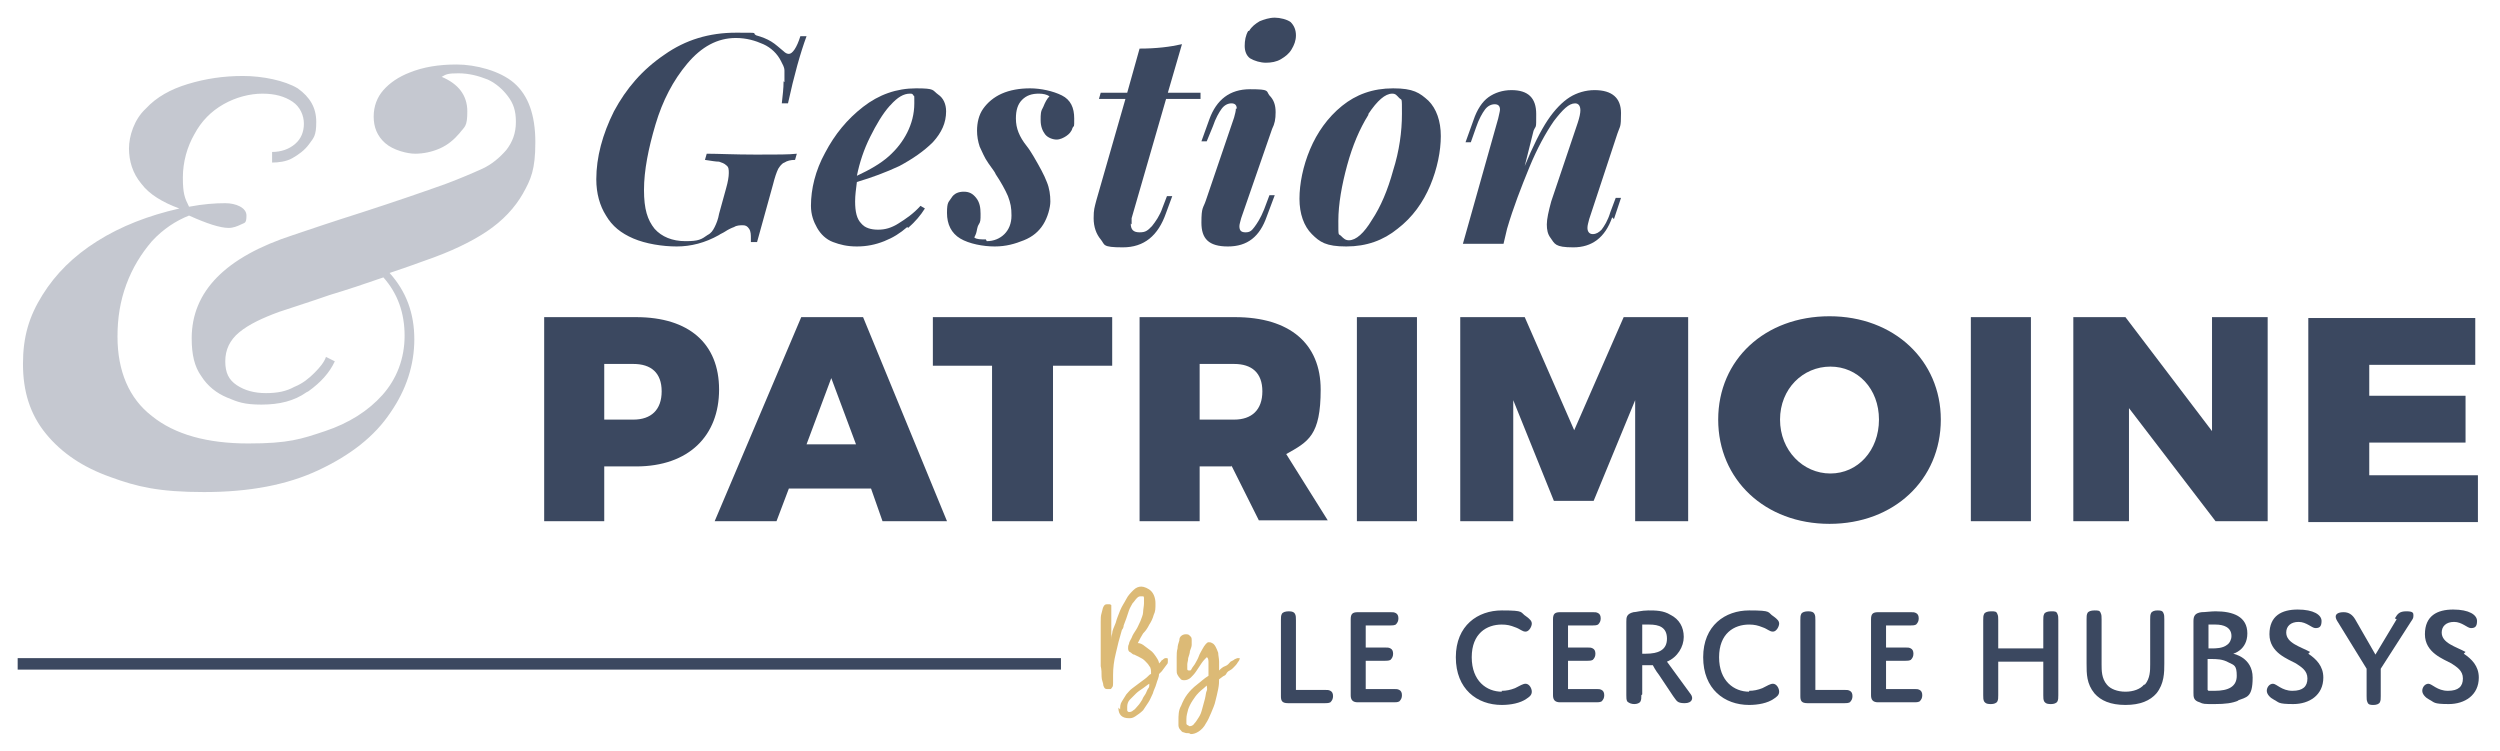
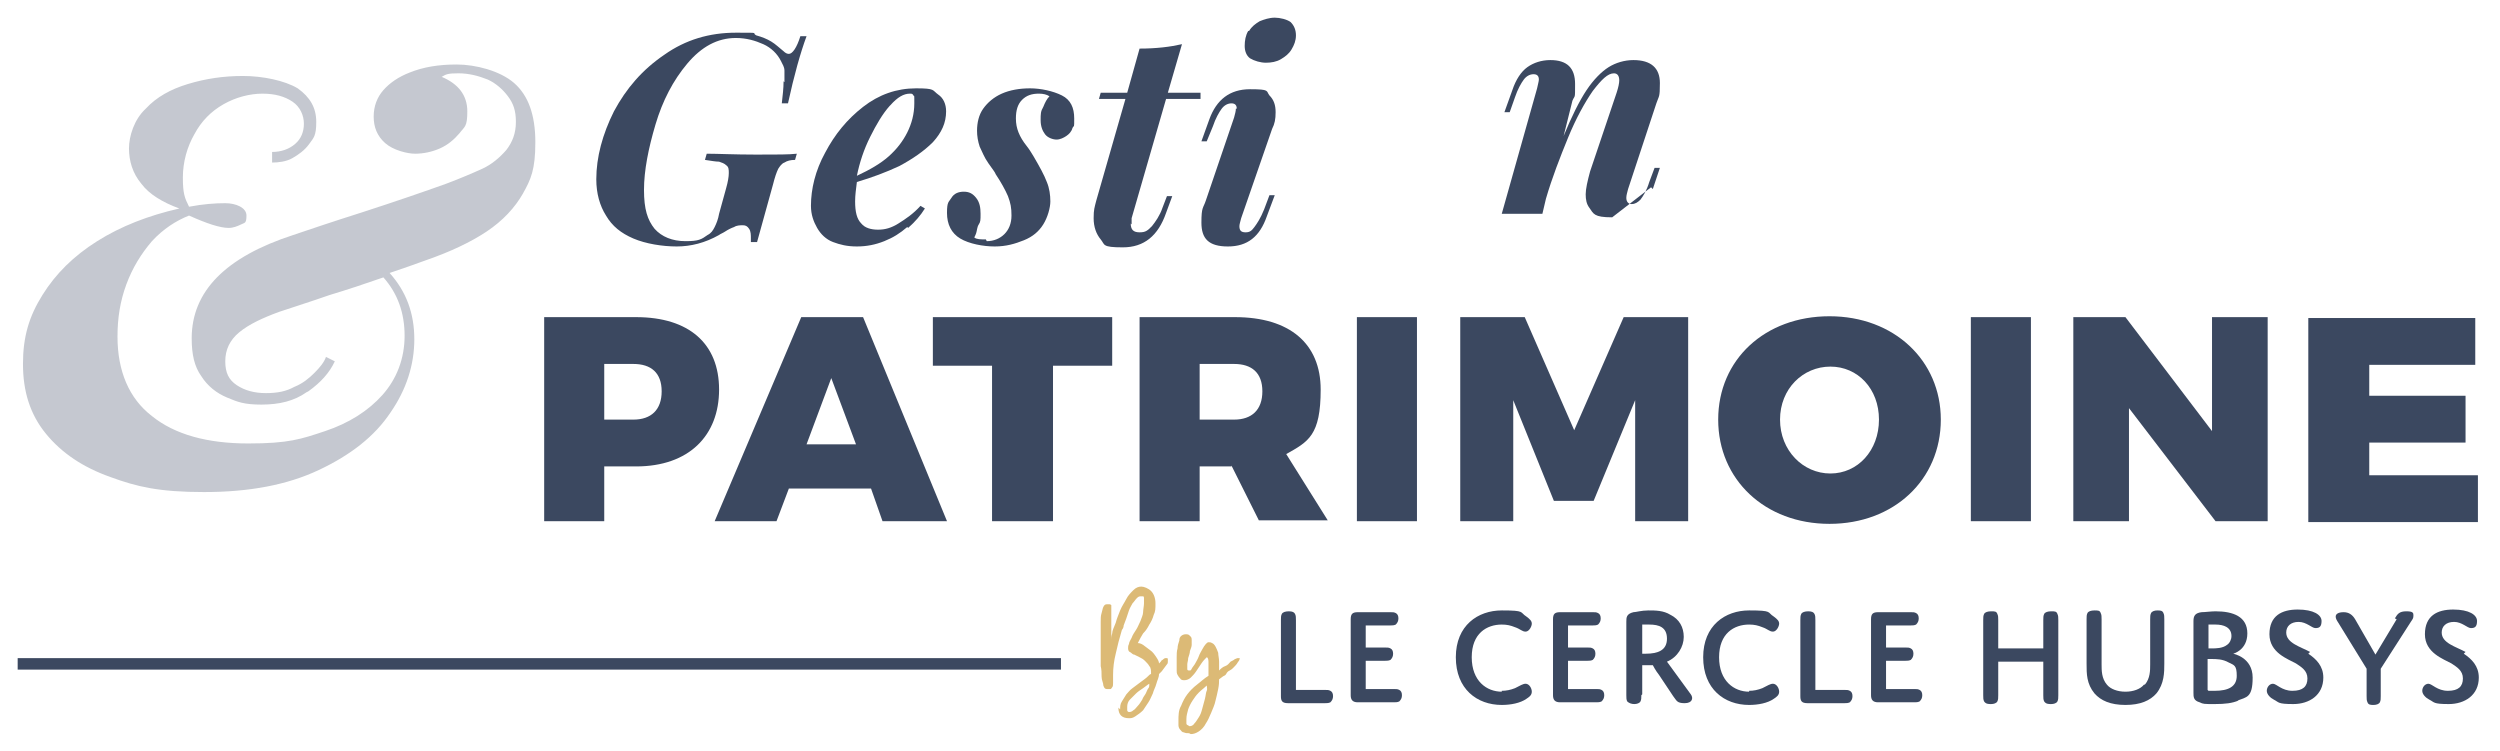
<svg xmlns="http://www.w3.org/2000/svg" width="100%" height="100%" viewBox="0 0 283 85" version="1.1" xml:space="preserve" style="fill-rule:evenodd;clip-rule:evenodd;stroke-linejoin:round;stroke-miterlimit:2;" preserveAspectRatio="xMaxYMax slice">
  <rect x="0" y="0" width="283" height="85" style="fill:none;" />
  <g>
    <g>
      <g>
        <path d="M72,35.9c6,0 9.4,3 9.4,8.2c0,5.2 -3.4,8.7 -9.4,8.7l-3.6,0l0,6.2l-6.8,0l-0,-23.1l10.5,0l-0.1,0Zm-3.6,11.6l3.3,0c2,0 3.2,-1.1 3.2,-3.2c-0,-2.1 -1.2,-3.1 -3.2,-3.1l-3.3,0l-0,6.3Z" style="fill:#3b4860;fill-rule:nonzero;" />
        <path d="M89.3,55.3l-1.4,3.7l-7,0l9.8,-23.1l7,0l9.5,23.1l-7.3,0l-1.3,-3.7l-9.3,0Zm4.8,-12.5l-2.8,7.5l5.6,0l-2.8,-7.5Z" style="fill:#3b4860;fill-rule:nonzero;" />
        <path d="M119.2,41.4l0,17.6l-6.9,0l0,-17.6l-6.7,0l0,-5.5l20.3,0l0,5.5l-6.7,0Z" style="fill:#3b4860;fill-rule:nonzero;" />
        <path d="M139.4,52.8l-3.6,0l0,6.2l-6.8,0l0,-23.1l10.8,0c6.2,0 9.7,3 9.7,8.2c0,5.2 -1.4,5.9 -3.9,7.3l4.7,7.5l-7.8,-0l-3.1,-6.2l0,0.1Zm0.3,-5.3c2,-0 3.2,-1.1 3.2,-3.2c0,-2.1 -1.2,-3.1 -3.2,-3.1l-3.9,-0l0,6.3l3.9,-0Z" style="fill:#3b4860;fill-rule:nonzero;" />
        <rect x="153.6" y="35.9" width="6.8" height="23.1" style="fill:#3b4860;fill-rule:nonzero;" />
        <path d="M185.1,59l0,-13.7l-4.7,11.4l-4.5,0l-4.6,-11.4l0,13.7l-6,0l0,-23.1l7.3,0l5.6,12.8l5.6,-12.8l7.3,0l0,23.1l-6,0Z" style="fill:#3b4860;fill-rule:nonzero;" />
        <path d="M219.7,47.5c0,6.8 -5.3,11.8 -12.6,11.8c-7.3,0 -12.6,-5 -12.6,-11.8c0,-6.8 5.3,-11.7 12.6,-11.7c7.3,0 12.6,5 12.6,11.7Zm-18.2,0c-0,3.5 2.6,6.1 5.7,6.1c3.1,0 5.5,-2.6 5.5,-6.1c-0,-3.5 -2.4,-6 -5.5,-6c-3.1,0 -5.7,2.5 -5.7,6Z" style="fill:#3b4860;fill-rule:nonzero;" />
        <rect x="223.1" y="35.9" width="6.8" height="23.1" style="fill:#3b4860;fill-rule:nonzero;" />
        <path d="M250.8,59l-9.8,-12.8l-0,12.8l-6.3,0l-0,-23.1l5.9,0l9.8,12.9l-0,-12.9l6.3,0l-0,23.1l-5.9,0Z" style="fill:#3b4860;fill-rule:nonzero;" />
        <path d="M268.2,41.2l0,3.6l10.9,0l0,5.3l-10.9,0l0,3.7l12.3,0l0,5.3l-19.2,0l0,-23.1l18.9,0l0,5.3l-12,0l0,-0.1Z" style="fill:#3b4860;fill-rule:nonzero;" />
      </g>
      <g>
        <path d="M88.8,9.3l0,-1.3c0,-0.4 -0.2,-0.7 -0.4,-1.1c-0.4,-0.8 -1.1,-1.5 -2,-1.9c-0.9,-0.4 -1.9,-0.7 -3.1,-0.7c-2.1,-0 -3.9,1 -5.5,2.9c-1.6,1.9 -2.8,4.2 -3.6,6.9c-0.8,2.7 -1.3,5.2 -1.3,7.4c0,2.2 0.4,3.4 1.2,4.4c0.8,0.9 2,1.4 3.5,1.4c1.5,0 1.8,-0.2 2.5,-0.7c0.4,-0.2 0.6,-0.5 0.8,-0.9c0.2,-0.4 0.4,-0.9 0.5,-1.5l0.8,-2.9c0.2,-0.7 0.3,-1.3 0.3,-1.7c0,-0.4 0,-0.7 -0.3,-0.9c-0.2,-0.2 -0.5,-0.3 -0.8,-0.4c-0.4,-0 -0.9,-0.1 -1.6,-0.2l0.2,-0.7c1.3,-0 3.1,0.1 5.6,0.1c2.5,-0 3.7,-0 4.6,-0.1l-0.2,0.7c-0.5,-0 -0.9,0.1 -1.2,0.3c-0.3,0.1 -0.5,0.4 -0.7,0.7c-0.2,0.4 -0.4,1 -0.6,1.8l-1.8,6.5l-0.7,-0l0,-0.4c0,-0.4 0,-0.8 -0.2,-1.1c-0.2,-0.3 -0.4,-0.4 -0.7,-0.4c-0.3,-0 -0.7,-0 -1,0.2c-0.3,0.1 -0.7,0.3 -1,0.5c-0.3,0.2 -0.6,0.3 -0.7,0.4c-1.6,0.9 -3.2,1.3 -4.8,1.3c-1.6,-0 -3.5,-0.3 -4.9,-0.9c-1.4,-0.6 -2.4,-1.4 -3.1,-2.6c-0.7,-1.1 -1.1,-2.5 -1.1,-4.1c0,-2.5 0.7,-5.1 2,-7.7c1.4,-2.6 3.2,-4.7 5.7,-6.4c2.4,-1.7 5.1,-2.5 8.1,-2.5c3,-0 1.7,-0 2.3,0.3c0.7,0.2 1.2,0.4 1.7,0.7c0.5,0.3 0.9,0.7 1.4,1.1c0.2,0.2 0.4,0.3 0.6,0.3c0.4,-0 0.9,-0.7 1.3,-2l0.7,-0c-0.7,1.9 -1.4,4.4 -2.1,7.6l-0.7,-0c0.1,-0.9 0.2,-1.7 0.2,-2.5l0.1,0.1Z" style="fill:#3b4860;fill-rule:nonzero;" />
        <path d="M102.7,25.7c-0.8,0.7 -1.6,1.2 -2.6,1.6c-1,0.4 -2,0.6 -3.1,0.6c-1.1,0 -1.9,-0.2 -2.7,-0.5c-0.8,-0.3 -1.4,-0.9 -1.8,-1.6c-0.4,-0.7 -0.7,-1.5 -0.7,-2.5c0,-1.9 0.5,-4 1.6,-6c1.1,-2.1 2.5,-3.8 4.3,-5.2c1.8,-1.4 3.8,-2.1 6,-2.1c2.2,0 1.8,0.2 2.5,0.7c0.6,0.4 0.9,1.1 0.9,1.9c0,1.3 -0.5,2.4 -1.5,3.5c-1,1 -2.3,1.9 -3.8,2.7c-1.5,0.7 -3.1,1.3 -4.8,1.8c-0.1,0.8 -0.2,1.5 -0.2,2.2c0,1.2 0.2,2 0.7,2.5c0.4,0.5 1.1,0.7 1.9,0.7c0.8,0 1.5,-0.2 2.3,-0.7c0.8,-0.5 1.7,-1.1 2.5,-2l0.5,0.3c-0.5,0.8 -1.1,1.5 -1.9,2.2l-0.1,-0.1Zm-2,-13.7c-0.8,0.9 -1.5,2.1 -2.2,3.5c-0.7,1.4 -1.2,2.9 -1.5,4.4c1.5,-0.7 2.7,-1.4 3.6,-2.2c0.9,-0.8 1.6,-1.7 2.1,-2.7c0.5,-1 0.8,-2.1 0.8,-3.3c-0,-1.2 -0,-0.7 -0.1,-0.9c-0.1,-0.2 -0.2,-0.2 -0.4,-0.2c-0.7,0 -1.4,0.4 -2.2,1.3l-0.1,0.1Z" style="fill:#3b4860;fill-rule:nonzero;" />
        <path d="M111.7,27.3c0.8,0 1.5,-0.3 2,-0.8c0.5,-0.5 0.8,-1.2 0.8,-2.1c0,-0.9 -0.1,-1.4 -0.4,-2.2c-0.3,-0.7 -0.8,-1.6 -1.4,-2.5c0,-0.1 -0.3,-0.5 -0.8,-1.2c-0.5,-0.7 -0.7,-1.3 -1,-1.9c-0.2,-0.6 -0.3,-1.2 -0.3,-1.8c0,-0.9 0.2,-1.8 0.7,-2.5c0.5,-0.7 1.2,-1.3 2.1,-1.7c0.9,-0.4 2,-0.6 3.2,-0.6c1.2,0 2.6,0.3 3.6,0.8c1,0.5 1.4,1.4 1.4,2.6c0,1.2 0,0.7 -0.2,1.1c-0.1,0.4 -0.4,0.7 -0.7,0.9c-0.3,0.2 -0.7,0.4 -1.1,0.4c-0.4,0 -1,-0.2 -1.3,-0.6c-0.3,-0.4 -0.5,-0.9 -0.5,-1.6c0,-0.7 0,-1 0.3,-1.5c0.2,-0.5 0.4,-0.9 0.7,-1.2c-0.3,-0.2 -0.7,-0.3 -1.2,-0.3c-0.8,0 -1.4,0.2 -1.9,0.7c-0.5,0.5 -0.7,1.2 -0.7,2.1c0,0.6 0.1,1.1 0.3,1.6c0.2,0.5 0.5,1 0.9,1.5c0.4,0.5 0.6,0.9 0.8,1.2c0.7,1.2 1.2,2.1 1.5,2.9c0.3,0.7 0.4,1.5 0.4,2.2c0,0.7 -0.3,1.8 -0.8,2.6c-0.5,0.8 -1.2,1.4 -2.2,1.8c-1,0.4 -2,0.7 -3.3,0.7c-1.3,0 -2.9,-0.3 -3.9,-0.9c-1,-0.6 -1.5,-1.6 -1.5,-2.9c0,-1.3 0.2,-1.2 0.5,-1.7c0.3,-0.5 0.8,-0.7 1.4,-0.7c0.6,0 1,0.2 1.4,0.7c0.4,0.5 0.5,1.1 0.5,1.8c0,0.7 0,0.9 -0.2,1.2c-0.2,0.3 -0.2,0.7 -0.3,1c-0.1,0.3 -0.2,0.4 -0.2,0.5c0.3,0.2 0.7,0.2 1.3,0.2l0.1,0.2Z" style="fill:#3b4860;fill-rule:nonzero;" />
        <path d="M128,25.3c0,0.7 0.3,1 1,1c0.7,0 0.9,-0.2 1.4,-0.7c0.4,-0.5 0.9,-1.2 1.2,-2.1l0.5,-1.3l0.6,-0l-0.7,1.9c-0.9,2.6 -2.5,3.9 -4.9,3.9c-2.4,0 -2,-0.3 -2.5,-0.9c-0.5,-0.6 -0.8,-1.4 -0.8,-2.4c-0,-1 0.1,-1.2 0.3,-2l3.3,-11.5l-3,0l0.2,-0.7l3,0l1.4,-5c1.9,0 3.5,-0.2 4.8,-0.5l-1.6,5.5l3.7,0l0,0.7l-3.9,0l-3.9,13.5l0,0.7l-0.1,-0.1Z" style="fill:#3b4860;fill-rule:nonzero;" />
        <path d="M140,12.3c0,-0.4 -0.2,-0.6 -0.6,-0.6c-0.4,-0 -0.8,0.2 -1.1,0.6c-0.3,0.4 -0.7,1.1 -1,2l-0.7,1.7l-0.6,-0l0.9,-2.5c0.8,-2.2 2.3,-3.4 4.6,-3.4c2.3,0 1.8,0.2 2.2,0.7c0.5,0.5 0.7,1.1 0.7,1.9c0,0.8 -0.1,1.3 -0.4,1.9l-3.5,10.1c-0.1,0.4 -0.2,0.7 -0.2,0.9c0,0.5 0.2,0.7 0.7,0.7c0.5,0 0.7,-0.2 1,-0.6c0.3,-0.4 0.7,-1 1.1,-2l0.6,-1.6l0.6,0l-0.9,2.4c-0.8,2.3 -2.2,3.4 -4.4,3.4c-2.2,0 -3,-0.9 -3,-2.7c0,-1.8 0.2,-1.6 0.5,-2.5l3.2,-9.4c0.1,-0.4 0.2,-0.7 0.2,-1l0.1,0Zm1.4,-8.8c0.3,-0.5 0.7,-0.8 1.2,-1.1c0.5,-0.2 1.1,-0.4 1.7,-0.4c0.6,0 1.4,0.2 1.8,0.5c0.4,0.4 0.6,0.9 0.6,1.5c0,0.6 -0.2,1.1 -0.5,1.6c-0.3,0.5 -0.7,0.8 -1.2,1.1c-0.5,0.3 -1.1,0.4 -1.7,0.4c-0.6,0 -1.3,-0.2 -1.8,-0.5c-0.4,-0.3 -0.6,-0.8 -0.6,-1.4c0,-0.6 0.1,-1.2 0.4,-1.7l0.1,0Z" style="fill:#3b4860;fill-rule:nonzero;" />
-         <path d="M148.3,16.9c0.8,-1.9 2,-3.6 3.6,-4.9c1.6,-1.3 3.5,-2 5.8,-2c2.3,0 3,0.5 4,1.4c0.9,0.9 1.4,2.3 1.4,4c0,1.7 -0.4,3.7 -1.2,5.6c-0.8,1.9 -2,3.6 -3.7,4.9c-1.6,1.3 -3.5,2 -5.8,2c-2.3,0 -3,-0.5 -3.9,-1.4c-0.9,-0.9 -1.4,-2.3 -1.4,-4c0,-1.7 0.4,-3.7 1.2,-5.6Zm6.6,-3.9c-1,1.6 -1.8,3.5 -2.4,5.7c-0.6,2.2 -1,4.4 -1,6.3c0,1.9 0,1.4 0.3,1.7c0.3,0.3 0.5,0.5 0.9,0.5c0.8,0 1.7,-0.8 2.6,-2.3c1,-1.5 1.8,-3.4 2.4,-5.6c0.7,-2.2 1,-4.4 1,-6.4c0,-2 0,-1.5 -0.3,-1.8c-0.3,-0.3 -0.4,-0.5 -0.8,-0.5c-0.8,0 -1.7,0.8 -2.7,2.3l0,0.1Z" style="fill:#3b4860;fill-rule:nonzero;" />
-         <path d="M182.5,24.6c-0.8,2.3 -2.3,3.4 -4.4,3.4c-2.1,0 -2.1,-0.4 -2.6,-1.1c-0.3,-0.4 -0.4,-0.9 -0.4,-1.5c0,-0.6 0.2,-1.5 0.5,-2.6l3,-8.9c0.2,-0.6 0.3,-1.1 0.3,-1.4c0,-0.5 -0.2,-0.8 -0.6,-0.8c-0.7,0 -1.4,0.7 -2.4,2c-0.9,1.3 -1.9,3.1 -2.8,5.3c-0.9,2.2 -1.8,4.5 -2.5,6.9l-0.4,1.7l-4.6,0l4,-14.2c0.1,-0.5 0.2,-0.8 0.2,-1c0,-0.4 -0.2,-0.6 -0.6,-0.6c-0.4,0 -0.8,0.2 -1.1,0.6c-0.3,0.4 -0.7,1.1 -1,2l-0.6,1.7l-0.6,0l0.9,-2.5c0.4,-1.2 1,-2.1 1.7,-2.6c0.7,-0.5 1.6,-0.8 2.6,-0.8c1.9,0 2.8,0.9 2.8,2.7c0,1.8 0,1.2 -0.3,1.9l-1,4c0.9,-2.2 1.8,-4 2.6,-5.2c0.8,-1.2 1.7,-2.1 2.5,-2.6c0.8,-0.5 1.8,-0.8 2.8,-0.8c2,-0 3,0.9 3,2.6c0,1.7 -0.1,1.4 -0.4,2.3l-3.2,9.7c-0.1,0.4 -0.2,0.7 -0.2,1c0,0.4 0.2,0.7 0.6,0.7c0.4,0 0.7,-0.2 1,-0.5c0.3,-0.4 0.7,-1 1,-2l0.6,-1.6l0.6,0l-0.8,2.4l-0.2,-0.2Z" style="fill:#3b4860;fill-rule:nonzero;" />
+         <path d="M182.5,24.6c-2.1,0 -2.1,-0.4 -2.6,-1.1c-0.3,-0.4 -0.4,-0.9 -0.4,-1.5c0,-0.6 0.2,-1.5 0.5,-2.6l3,-8.9c0.2,-0.6 0.3,-1.1 0.3,-1.4c0,-0.5 -0.2,-0.8 -0.6,-0.8c-0.7,0 -1.4,0.7 -2.4,2c-0.9,1.3 -1.9,3.1 -2.8,5.3c-0.9,2.2 -1.8,4.5 -2.5,6.9l-0.4,1.7l-4.6,0l4,-14.2c0.1,-0.5 0.2,-0.8 0.2,-1c0,-0.4 -0.2,-0.6 -0.6,-0.6c-0.4,0 -0.8,0.2 -1.1,0.6c-0.3,0.4 -0.7,1.1 -1,2l-0.6,1.7l-0.6,0l0.9,-2.5c0.4,-1.2 1,-2.1 1.7,-2.6c0.7,-0.5 1.6,-0.8 2.6,-0.8c1.9,0 2.8,0.9 2.8,2.7c0,1.8 0,1.2 -0.3,1.9l-1,4c0.9,-2.2 1.8,-4 2.6,-5.2c0.8,-1.2 1.7,-2.1 2.5,-2.6c0.8,-0.5 1.8,-0.8 2.8,-0.8c2,-0 3,0.9 3,2.6c0,1.7 -0.1,1.4 -0.4,2.3l-3.2,9.7c-0.1,0.4 -0.2,0.7 -0.2,1c0,0.4 0.2,0.7 0.6,0.7c0.4,0 0.7,-0.2 1,-0.5c0.3,-0.4 0.7,-1 1,-2l0.6,-1.6l0.6,0l-0.8,2.4l-0.2,-0.2Z" style="fill:#3b4860;fill-rule:nonzero;" />
      </g>
      <g opacity="0.3">
        <path d="M34.7,44.4c-1.4,1 -3.1,1.4 -5.1,1.4c-2,0 -2.7,-0.3 -3.9,-0.8c-1.2,-0.5 -2.2,-1.3 -2.9,-2.4c-0.8,-1.1 -1.1,-2.5 -1.1,-4.3c-0,-5.3 3.8,-9.2 11.5,-11.7c1.5,-0.5 4.1,-1.4 7.9,-2.6c3.7,-1.2 6.9,-2.3 9.4,-3.2c1.6,-0.6 3,-1.2 4.1,-1.7c1.1,-0.5 2,-1.3 2.7,-2.1c0.7,-0.9 1.1,-1.9 1.1,-3.2c-0,-1.3 -0.3,-2.1 -0.9,-2.9c-0.6,-0.8 -1.4,-1.5 -2.3,-1.9c-1,-0.4 -2.1,-0.7 -3.3,-0.7c-1.2,0 -1.4,0.1 -1.9,0.4c1.9,0.8 2.9,2.1 2.9,3.9c-0,1.8 -0.3,1.7 -0.9,2.5c-0.6,0.7 -1.3,1.3 -2.2,1.7c-0.9,0.4 -1.9,0.6 -2.8,0.6c-0.9,-0 -2.5,-0.4 -3.4,-1.2c-0.9,-0.8 -1.3,-1.8 -1.3,-3c-0,-1.2 0.4,-2.2 1.1,-3c0.7,-0.8 1.7,-1.5 3,-2c1.5,-0.6 3.2,-0.9 5.3,-0.9c2.1,0 4.9,0.7 6.5,2.1c1.6,1.4 2.4,3.6 2.4,6.7c-0,3.1 -0.5,4.2 -1.4,5.8c-0.9,1.6 -2.3,3.1 -4.1,4.3c-1.8,1.2 -4.1,2.3 -7,3.3c-1.1,0.4 -2.5,0.9 -4,1.4c1.9,2.1 2.8,4.6 2.8,7.5c-0,2.9 -0.9,5.7 -2.7,8.3c-1.8,2.7 -4.5,4.8 -8.1,6.5c-3.6,1.7 -7.9,2.5 -13,2.5c-5.1,-0 -7.6,-0.6 -10.6,-1.7c-3.1,-1.1 -5.5,-2.7 -7.3,-4.9c-1.8,-2.2 -2.6,-4.8 -2.6,-7.9c-0,-3.1 0.7,-5.4 2.2,-7.8c1.5,-2.4 3.5,-4.4 6.2,-6.1c2.7,-1.7 5.8,-2.9 9.3,-3.7c-1.9,-0.7 -3.4,-1.6 -4.3,-2.8c-1,-1.2 -1.4,-2.6 -1.4,-4c-0,-1.4 0.6,-3.3 1.9,-4.5c1.2,-1.3 2.8,-2.2 4.8,-2.8c2,-0.6 4,-0.9 6.2,-0.9c2.2,-0 4.7,0.5 6.2,1.4c1.4,1 2.1,2.2 2.1,3.8c-0,1.6 -0.3,1.8 -0.8,2.5c-0.5,0.7 -1.2,1.2 -1.9,1.6c-0.7,0.4 -1.6,0.5 -2.3,0.5l-0,-1.2c1,-0 1.9,-0.3 2.6,-0.9c0.7,-0.6 1,-1.4 1,-2.3c-0,-0.9 -0.4,-1.9 -1.3,-2.5c-0.9,-0.6 -2,-0.9 -3.4,-0.9c-1.4,-0 -3,0.4 -4.4,1.2c-1.4,0.8 -2.5,1.9 -3.3,3.4c-0.8,1.4 -1.3,3.1 -1.3,4.9c-0,1.8 0.2,2.3 0.7,3.3c1.6,-0.3 2.9,-0.4 4.1,-0.4c1.2,-0 2.4,0.5 2.4,1.4c-0,0.9 -0.2,0.8 -0.6,1c-0.4,0.2 -0.9,0.4 -1.4,0.4c-1,-0 -2.5,-0.5 -4.5,-1.4c-1.5,0.6 -2.9,1.5 -4.2,2.9c-1.2,1.4 -2.2,3 -2.9,4.9c-0.7,1.9 -1,3.8 -1,5.9c-0,3.9 1.3,7 3.9,9c2.6,2.1 6.3,3.1 10.9,3.1c4.6,-0 6,-0.5 8.7,-1.4c2.7,-0.9 4.9,-2.3 6.5,-4.1c1.6,-1.8 2.5,-4.1 2.5,-6.7c-0,-2.6 -0.8,-4.8 -2.4,-6.6c-2,0.7 -4.1,1.4 -6.1,2c-2,0.7 -3.9,1.3 -5.7,1.9c-1.9,0.7 -3.4,1.4 -4.5,2.3c-1.1,0.9 -1.6,2 -1.6,3.3c-0,1.3 0.4,2.1 1.3,2.7c0.9,0.6 2,0.9 3.3,0.9c1.3,-0 2.3,-0.2 3.2,-0.7c1,-0.4 1.7,-1 2.3,-1.6c0.6,-0.6 1.1,-1.2 1.3,-1.8l1,0.5c-0.6,1.3 -1.6,2.4 -3,3.4l-0.2,0.1Z" style="fill:#3b4860;fill-rule:nonzero;" />
      </g>
    </g>
    <g>
      <rect x="2.5" y="75" width="117.1" height="0.3" style="fill:#3b4860;" />
      <rect x="2" y="74.5" width="118.1" height="1.3" style="fill:#3b4860;" />
    </g>
    <path d="M150,78.1c0.3,-0 0.4,-0 0.6,0.1c0.2,0.1 0.3,0.3 0.3,0.6c0,0.3 -0.1,0.5 -0.3,0.7c-0.2,0.1 -0.4,0.1 -0.6,0.1l-4.2,-0c-0.7,-0 -0.8,-0.3 -0.8,-0.8l0,-8.6c0,-0.3 0,-0.5 0.1,-0.7c0.1,-0.2 0.4,-0.3 0.8,-0.3c0.4,-0 0.6,0.1 0.7,0.3c0.1,0.2 0.1,0.4 0.1,0.7l0,7.9l3.3,-0Z" style="fill:#3b4860;fill-rule:nonzero;" />
    <path d="M154.6,73.3l2.2,0c0.3,0 0.4,0 0.6,0.1c0.2,0.1 0.3,0.3 0.3,0.6c0,0.3 -0.1,0.5 -0.3,0.7c-0.2,0.1 -0.4,0.1 -0.6,0.1l-2.2,0l0,3.2l3.2,0c0.3,0 0.4,0 0.6,0.1c0.2,0.1 0.3,0.3 0.3,0.6c0,0.3 -0.1,0.5 -0.3,0.7c-0.2,0.1 -0.4,0.1 -0.6,0.1l-4.1,0c-0.6,0 -0.8,-0.3 -0.8,-0.8l0,-8.6c0,-0.6 0.2,-0.8 0.8,-0.8l3.7,0c0.3,0 0.4,0 0.6,0.1c0.2,0.1 0.3,0.3 0.3,0.6c0,0.3 -0.1,0.5 -0.3,0.7c-0.2,0.1 -0.4,0.1 -0.6,0.1l-2.8,0l0,2.5Z" style="fill:#3b4860;fill-rule:nonzero;" />
    <path d="M170,78.2c0.5,-0 1,-0.1 1.5,-0.3c0.6,-0.3 0.9,-0.5 1.2,-0.5c0.4,-0 0.7,0.5 0.7,0.9c0,0.4 -0.3,0.6 -0.6,0.8c-0.7,0.5 -1.8,0.7 -2.8,0.7c-2.8,-0 -5.2,-1.8 -5.2,-5.4c0,-3.6 2.5,-5.3 5.2,-5.3c2.7,-0 2,0.2 2.8,0.7c0.4,0.3 0.6,0.5 0.6,0.8c0,0.3 -0.3,0.9 -0.7,0.9c-0.4,-0 -0.6,-0.3 -1.2,-0.5c-0.5,-0.2 -0.9,-0.3 -1.5,-0.3c-1.7,-0 -3.4,1 -3.4,3.7c0,2.7 1.7,3.9 3.4,3.9l0,-0.1Z" style="fill:#3b4860;fill-rule:nonzero;" />
    <path d="M177.5,73.3l2.2,0c0.3,0 0.4,0 0.6,0.1c0.2,0.1 0.3,0.3 0.3,0.6c0,0.3 -0.1,0.5 -0.3,0.7c-0.2,0.1 -0.4,0.1 -0.6,0.1l-2.2,0l0,3.2l3.2,0c0.3,0 0.4,0 0.6,0.1c0.2,0.1 0.3,0.3 0.3,0.6c0,0.3 -0.1,0.5 -0.3,0.7c-0.2,0.1 -0.4,0.1 -0.6,0.1l-4.1,0c-0.6,0 -0.8,-0.3 -0.8,-0.8l0,-8.6c0,-0.6 0.2,-0.8 0.8,-0.8l3.7,0c0.3,0 0.4,0 0.6,0.1c0.2,0.1 0.3,0.3 0.3,0.6c0,0.3 -0.1,0.5 -0.3,0.7c-0.2,0.1 -0.4,0.1 -0.6,0.1l-2.8,0l0,2.5Z" style="fill:#3b4860;fill-rule:nonzero;" />
    <path d="M185.8,78.7c0,0.3 0,0.5 -0.1,0.7c-0.1,0.2 -0.4,0.3 -0.7,0.3c-0.3,-0 -0.6,-0.1 -0.8,-0.3c-0.1,-0.2 -0.1,-0.4 -0.1,-0.7l0,-8.3c0,-0.5 0,-0.9 0.8,-1.1c0.3,-0 0.9,-0.2 1.7,-0.2c0.8,-0 1.7,-0 2.5,0.5c1,0.5 1.5,1.4 1.5,2.5c0,1.1 -0.7,2.3 -1.9,2.8l2.7,3.7c0.3,0.4 0.2,1 -0.7,1c-0.9,-0 -0.9,-0.3 -1.3,-0.8l-1.6,-2.4c-0.4,-0.5 -0.7,-1.1 -0.7,-1.1l-1.2,-0l0,3.3l-0.1,0.1Zm-0,-4.7l0.5,0c1.4,0 2.4,-0.4 2.4,-1.7c-0,-1.3 -0.9,-1.6 -2,-1.6c-1.1,0 -0.8,0 -0.8,0l-0,3.3l-0.1,0Z" style="fill:#3b4860;fill-rule:nonzero;" />
    <path d="M198,78.2c0.5,-0 1,-0.1 1.5,-0.3c0.6,-0.3 0.9,-0.5 1.2,-0.5c0.4,-0 0.7,0.5 0.7,0.9c0,0.4 -0.3,0.6 -0.6,0.8c-0.7,0.5 -1.8,0.7 -2.8,0.7c-2.8,-0 -5.2,-1.8 -5.2,-5.4c0,-3.6 2.5,-5.3 5.2,-5.3c2.7,-0 2,0.2 2.8,0.7c0.4,0.3 0.6,0.5 0.6,0.8c0,0.3 -0.3,0.9 -0.7,0.9c-0.4,-0 -0.6,-0.3 -1.2,-0.5c-0.5,-0.2 -0.9,-0.3 -1.5,-0.3c-1.7,-0 -3.4,1 -3.4,3.7c0,2.7 1.7,3.9 3.4,3.9l0,-0.1Z" style="fill:#3b4860;fill-rule:nonzero;" />
    <path d="M208.8,78.1c0.3,-0 0.4,-0 0.6,0.1c0.2,0.1 0.3,0.3 0.3,0.6c0,0.3 -0.1,0.5 -0.3,0.7c-0.2,0.1 -0.4,0.1 -0.6,0.1l-4.2,-0c-0.7,-0 -0.8,-0.3 -0.8,-0.8l0,-8.6c0,-0.3 0,-0.5 0.1,-0.7c0.1,-0.2 0.4,-0.3 0.8,-0.3c0.4,-0 0.6,0.1 0.7,0.3c0.1,0.2 0.1,0.4 0.1,0.7l0,7.9l3.3,-0Z" style="fill:#3b4860;fill-rule:nonzero;" />
    <path d="M213.5,73.3l2.2,0c0.3,0 0.4,0 0.6,0.1c0.2,0.1 0.3,0.3 0.3,0.6c0,0.3 -0.1,0.5 -0.3,0.7c-0.2,0.1 -0.4,0.1 -0.6,0.1l-2.2,0l0,3.2l3.2,0c0.3,0 0.4,0 0.6,0.1c0.2,0.1 0.3,0.3 0.3,0.6c0,0.3 -0.1,0.5 -0.3,0.7c-0.2,0.1 -0.4,0.1 -0.6,0.1l-4.1,0c-0.6,0 -0.8,-0.3 -0.8,-0.8l0,-8.6c0,-0.6 0.2,-0.8 0.8,-0.8l3.7,0c0.3,0 0.4,0 0.6,0.1c0.2,0.1 0.3,0.3 0.3,0.6c0,0.3 -0.1,0.5 -0.3,0.7c-0.2,0.1 -0.4,0.1 -0.6,0.1l-2.8,0l0,2.5Z" style="fill:#3b4860;fill-rule:nonzero;" />
    <path d="M233,78.7c0,0.3 0,0.5 -0.1,0.7c-0.1,0.2 -0.4,0.3 -0.7,0.3c-0.3,-0 -0.6,-0 -0.8,-0.3c-0.1,-0.2 -0.1,-0.4 -0.1,-0.7l0,-3.8l-5.1,-0l0,3.8c0,0.3 0,0.5 -0.1,0.7c-0.1,0.2 -0.4,0.3 -0.7,0.3c-0.3,-0 -0.6,-0 -0.8,-0.3c-0.1,-0.2 -0.1,-0.4 -0.1,-0.7l0,-8.5c0,-0.3 0,-0.5 0.1,-0.7c0.1,-0.2 0.4,-0.3 0.8,-0.3c0.4,-0 0.6,-0 0.7,0.3c0.1,0.2 0.1,0.4 0.1,0.7l0,3.2l5.1,-0l0,-3.2c0,-0.3 0,-0.5 0.1,-0.7c0.1,-0.2 0.4,-0.3 0.8,-0.3c0.4,-0 0.6,-0 0.7,0.3c0.1,0.2 0.1,0.4 0.1,0.7l0,8.5Z" style="fill:#3b4860;fill-rule:nonzero;" />
    <path d="M242.8,77.5c0.6,-0.7 0.6,-1.6 0.6,-2.3l0,-5.1c0,-0.3 0,-0.5 0.1,-0.7c0.1,-0.2 0.4,-0.3 0.7,-0.3c0.3,0 0.6,0 0.7,0.3c0.1,0.2 0.1,0.4 0.1,0.7l0,5c0,1 0,2.3 -0.9,3.4c-0.7,0.8 -1.8,1.3 -3.5,1.3c-1.7,0 -2.8,-0.5 -3.5,-1.3c-0.9,-1.1 -0.9,-2.2 -0.9,-3.4l0,-5c0,-0.3 0,-0.5 0.1,-0.7c0.1,-0.2 0.4,-0.3 0.8,-0.3c0.4,0 0.6,0 0.7,0.3c0.1,0.2 0.1,0.4 0.1,0.7l0,5.1c0,0.7 0,1.6 0.6,2.3c0.4,0.5 1.2,0.8 2.1,0.8c0.9,0 1.7,-0.3 2.1,-0.8l0.1,0Z" style="fill:#3b4860;fill-rule:nonzero;" />
    <path d="M253.4,79.3c-0.7,0.3 -1.5,0.4 -2.7,0.4c-1.2,0 -1.3,0 -1.7,-0.2c-0.7,-0.2 -0.7,-0.6 -0.7,-1.1l0,-8.1c0,-0.6 0.2,-0.9 0.9,-1c0.4,0 1.1,-0.1 1.6,-0.1c2,0 3.6,0.6 3.6,2.5c0,1.9 -1.6,2.3 -1.6,2.3c0,0 2.2,0.4 2.2,2.7c0,2.3 -0.7,2.2 -1.7,2.6l0.1,-0Zm-3.4,-5.9l0.4,-0c0.4,-0 1.2,-0 1.7,-0.4c0.3,-0.2 0.5,-0.6 0.5,-1c-0,-1 -0.9,-1.3 -1.8,-1.3c-0.9,-0 -0.8,-0 -0.8,-0l-0,2.7Zm0,4.8l0.7,-0c1.6,-0 2.5,-0.5 2.5,-1.7c0,-1.2 -0.3,-1.2 -0.9,-1.5c-0.7,-0.4 -1.4,-0.4 -2,-0.4l-0.4,-0l0,3.5l0.1,0.1Z" style="fill:#3b4860;fill-rule:nonzero;" />
    <path d="M261.3,74c0.9,0.6 1.7,1.4 1.7,2.7c-0,2 -1.6,3 -3.4,3c-1.8,0 -1.6,-0.2 -2.2,-0.5c-0.4,-0.2 -0.8,-0.6 -0.8,-1c-0,-0.4 0.3,-0.8 0.7,-0.8c0.4,0 1,0.8 2.2,0.8c1.2,0 1.7,-0.5 1.7,-1.4c-0,-0.9 -0.7,-1.3 -1.3,-1.7c-0.9,-0.5 -3,-1.2 -3,-3.3c-0,-2.1 1.4,-2.8 3.2,-2.8c1.8,0 2.7,0.6 2.7,1.3c-0,0.7 -0.3,0.8 -0.7,0.8c-0.4,0 -1,-0.7 -1.9,-0.7c-0.9,0 -1.4,0.5 -1.4,1.2c-0,1.2 1.6,1.6 2.7,2.2l-0.2,0.2Z" style="fill:#3b4860;fill-rule:nonzero;" />
    <path d="M271.1,70c0.3,-0.5 0.5,-0.8 1.3,-0.8c0.8,0 0.8,0.2 0.8,0.5c-0,0.3 -0.1,0.4 -0.3,0.7l-3.4,5.3l-0,3.1c-0,0.3 -0,0.5 -0.1,0.7c-0.1,0.2 -0.4,0.3 -0.7,0.3c-0.3,0 -0.6,0 -0.7,-0.3c-0.1,-0.2 -0.1,-0.4 -0.1,-0.7l-0,-3.1l-3.2,-5.2c-0.2,-0.3 -0.3,-0.5 -0.3,-0.7c-0,-0.3 0.3,-0.5 0.9,-0.5c0.6,0 1,0.3 1.3,0.8l2.3,4l2.4,-4l-0.2,-0.1Z" style="fill:#3b4860;fill-rule:nonzero;" />
    <path d="M278.9,74c0.9,0.6 1.7,1.4 1.7,2.7c-0,2 -1.6,3 -3.4,3c-1.8,0 -1.6,-0.2 -2.2,-0.5c-0.4,-0.2 -0.8,-0.6 -0.8,-1c-0,-0.4 0.3,-0.8 0.7,-0.8c0.4,0 1,0.8 2.2,0.8c1.2,0 1.7,-0.5 1.7,-1.4c-0,-0.9 -0.7,-1.3 -1.3,-1.7c-0.9,-0.5 -3,-1.2 -3,-3.3c-0,-2.1 1.4,-2.8 3.2,-2.8c1.8,0 2.7,0.6 2.7,1.3c-0,0.7 -0.3,0.8 -0.7,0.8c-0.4,0 -1,-0.7 -1.9,-0.7c-0.9,0 -1.4,0.5 -1.4,1.2c-0,1.2 1.6,1.6 2.7,2.2l-0.2,0.2Z" style="fill:#3b4860;fill-rule:nonzero;" />
    <path d="M126.8,80.3c0,-0.3 0,-0.6 0.2,-0.9c0.2,-0.3 0.3,-0.5 0.5,-0.8c0.2,-0.2 0.4,-0.5 0.7,-0.7c0.3,-0.2 0.5,-0.4 0.8,-0.6c0.4,-0.3 0.7,-0.5 0.9,-0.7c0.2,-0.2 0.3,-0.3 0.4,-0.3c0,-0.4 0,-0.7 -0.2,-0.9c-0.1,-0.2 -0.3,-0.4 -0.5,-0.6c-0.2,-0.2 -0.4,-0.3 -0.6,-0.4c-0.2,-0.1 -0.4,-0.2 -0.6,-0.3c-0.2,0 -0.3,-0.2 -0.5,-0.3c-0.1,0 -0.2,-0.2 -0.2,-0.4c0,-0.2 0,-0.3 0.1,-0.5c0,-0.2 0.2,-0.5 0.3,-0.7c0.1,-0.3 0.3,-0.6 0.5,-0.9c0.2,-0.3 0.3,-0.6 0.5,-1c0.1,-0.3 0.3,-0.7 0.3,-1c0,-0.3 0.1,-0.7 0.1,-1l0,-0.3l0,-0.3c0,0 0,-0.2 -0.1,-0.2l-0.2,0c-0.2,0 -0.3,0 -0.5,0.2c-0.2,0.2 -0.3,0.4 -0.5,0.6c-0.1,0.2 -0.3,0.5 -0.4,0.8c-0.1,0.3 -0.2,0.6 -0.3,0.9c-0.1,0.3 -0.2,0.5 -0.3,0.8c0,0.2 -0.1,0.4 -0.2,0.5c-0.3,1 -0.5,1.8 -0.7,2.7c-0.2,0.8 -0.3,1.6 -0.3,2.4l0,0.9c0,0.2 0,0.4 -0.1,0.5c-0.1,0.1 -0.1,0.2 -0.2,0.2l-0.4,0c-0.2,0 -0.3,-0.1 -0.4,-0.4c0,-0.3 -0.2,-0.6 -0.2,-1c0,-0.4 0,-0.8 -0.1,-1.2l0,-5c0,-0.4 0,-0.7 0.1,-1c0.1,-0.3 0.1,-0.5 0.2,-0.7c0.1,-0.2 0.2,-0.3 0.4,-0.3l0.3,0c0,0 0.1,0 0.2,0.1l0,3.9c0,-0.1 0,-0.4 0.1,-0.7c0,-0.3 0.2,-0.7 0.4,-1.2c0.1,-0.4 0.3,-0.9 0.5,-1.4c0.2,-0.5 0.5,-0.9 0.7,-1.3c0.2,-0.4 0.5,-0.7 0.8,-1c0.3,-0.3 0.6,-0.4 0.9,-0.4c0.3,-0 0.8,0.2 1.1,0.5c0.3,0.3 0.5,0.8 0.5,1.4c0,0.6 0,0.9 -0.2,1.3c-0.1,0.4 -0.3,0.8 -0.5,1.1c-0.2,0.4 -0.4,0.7 -0.7,1c-0.2,0.3 -0.4,0.7 -0.6,1.1c0.1,-0 0.3,-0 0.6,0.2c0.3,0.2 0.5,0.4 0.8,0.6c0.3,0.2 0.5,0.5 0.7,0.8c0.2,0.3 0.3,0.5 0.3,0.7l0.2,-0.2c0,-0 0.1,-0.2 0.2,-0.2c0,-0 0.2,-0.2 0.3,-0.2l0.2,-0c0,-0 0.1,-0 0.1,0.1l0,0.3c0,0.1 0,0.2 -0.1,0.3c-0.1,0.1 -0.2,0.3 -0.3,0.4c-0.1,0.1 -0.2,0.3 -0.3,0.4c-0.1,0.1 -0.2,0.2 -0.3,0.3c0,0.4 -0.2,0.7 -0.3,1.1c-0.1,0.4 -0.3,0.7 -0.4,1.1c-0.2,0.4 -0.3,0.7 -0.5,1c-0.2,0.3 -0.4,0.6 -0.6,0.9c-0.3,0.3 -0.6,0.5 -0.9,0.7c-0.3,0.2 -0.5,0.2 -0.7,0.2c-0.4,-0 -0.7,-0.1 -0.9,-0.3c-0.2,-0.2 -0.3,-0.5 -0.3,-0.9l0.2,0.2Zm3.3,-2.9c-0.2,0.1 -0.4,0.3 -0.7,0.5c-0.3,0.2 -0.6,0.4 -0.8,0.6c-0.2,0.2 -0.5,0.5 -0.7,0.7c-0.2,0.2 -0.3,0.5 -0.3,0.8l0,0.4c0,0.1 0.1,0.2 0.2,0.2c0.1,0 0.3,0 0.5,-0.2c0.2,-0.1 0.3,-0.3 0.5,-0.5c0.2,-0.2 0.3,-0.4 0.5,-0.7c0.1,-0.3 0.3,-0.5 0.4,-0.7c0.1,-0.2 0.2,-0.5 0.3,-0.6c0.1,-0.1 0.1,-0.3 0.1,-0.4l-0,-0.1Z" style="fill:#dcba76;fill-rule:nonzero;" />
    <path d="M134.6,83c-0.2,0 -0.4,0 -0.6,-0.1c-0.2,0 -0.3,-0.2 -0.4,-0.3c-0.1,-0.1 -0.2,-0.3 -0.2,-0.5l0,-0.5c0,-0.6 0,-1.2 0.3,-1.7c0.2,-0.5 0.4,-0.9 0.7,-1.3c0.3,-0.4 0.7,-0.8 1.1,-1.1c0.4,-0.3 0.8,-0.7 1.3,-1l0,-1.6c0,-0.3 -0.1,-0.5 -0.2,-0.5c-0.2,0.2 -0.4,0.4 -0.6,0.7c-0.2,0.3 -0.4,0.6 -0.6,0.9c-0.2,0.3 -0.4,0.5 -0.6,0.7c-0.2,0.2 -0.5,0.3 -0.7,0.3c-0.2,0 -0.4,0 -0.5,-0.2c-0.1,-0.1 -0.2,-0.2 -0.3,-0.4c-0.1,-0.2 -0.1,-0.3 -0.1,-0.5l0,-1.5c0,-0.3 0,-0.7 0.1,-1c0,-0.3 0.1,-0.6 0.2,-0.9c0,-0.3 0.1,-0.4 0.2,-0.5c0.1,-0.1 0.3,-0.2 0.5,-0.2c0.2,0 0.4,0 0.5,0.2c0.2,0.1 0.2,0.3 0.2,0.5l0,0.5c0,0.2 -0.1,0.4 -0.2,0.7c0,0.2 -0.1,0.5 -0.2,0.8c0,0.3 -0.1,0.5 -0.1,0.7l0,0.5c0,0.1 0,0.2 0.2,0.2c0.2,0 0.2,0 0.3,-0.2c0.1,-0.2 0.3,-0.4 0.4,-0.6c0.1,-0.2 0.3,-0.5 0.4,-0.8c0.1,-0.3 0.3,-0.6 0.4,-0.8c0.1,-0.2 0.3,-0.5 0.4,-0.6c0.1,-0.1 0.2,-0.2 0.3,-0.2c0.1,0 0.3,0 0.4,0.1c0.1,0 0.3,0.2 0.4,0.4c0.1,0.2 0.2,0.4 0.3,0.7c0,0.3 0.1,0.6 0.1,1l0,1c0.2,-0.2 0.4,-0.4 0.7,-0.5c0.3,-0.1 0.4,-0.3 0.6,-0.5c0.2,-0.1 0.4,-0.2 0.5,-0.3c0.1,0 0.2,-0.1 0.3,-0.1l0.2,0c0.1,0 0,0.1 0,0.2c0,0 -0.1,0.2 -0.2,0.3c-0.1,0.2 -0.3,0.4 -0.5,0.6c-0.1,0.1 -0.2,0.2 -0.4,0.3c-0.2,0.1 -0.3,0.2 -0.4,0.4c-0.1,0.2 -0.3,0.2 -0.4,0.3c-0.1,0.1 -0.3,0.2 -0.4,0.3c0,0.3 0,0.6 -0.1,1.1c-0.1,0.5 -0.2,0.9 -0.3,1.3c-0.1,0.5 -0.3,0.9 -0.5,1.4c-0.2,0.5 -0.4,0.9 -0.6,1.2c-0.2,0.4 -0.5,0.7 -0.8,0.9c-0.3,0.2 -0.6,0.3 -0.9,0.3l-0.2,-0.1Zm-0,-0.8c0.2,-0 0.4,-0 0.6,-0.3c0.2,-0.2 0.3,-0.4 0.5,-0.7c0.2,-0.3 0.3,-0.6 0.4,-1c0.1,-0.4 0.2,-0.7 0.3,-1.1c0.1,-0.4 0.1,-0.7 0.2,-0.9c0.1,-0.2 -0,-0.5 -0,-0.6c-0.3,0.3 -0.6,0.5 -0.9,0.8c-0.3,0.3 -0.5,0.6 -0.7,0.9c-0.2,0.3 -0.4,0.7 -0.5,1c-0.1,0.4 -0.2,0.7 -0.2,1.1l-0,0.5c-0,0.1 0.1,0.2 0.2,0.2l0.1,0.1Z" style="fill:#dcba76;fill-rule:nonzero;" />
  </g>
</svg>